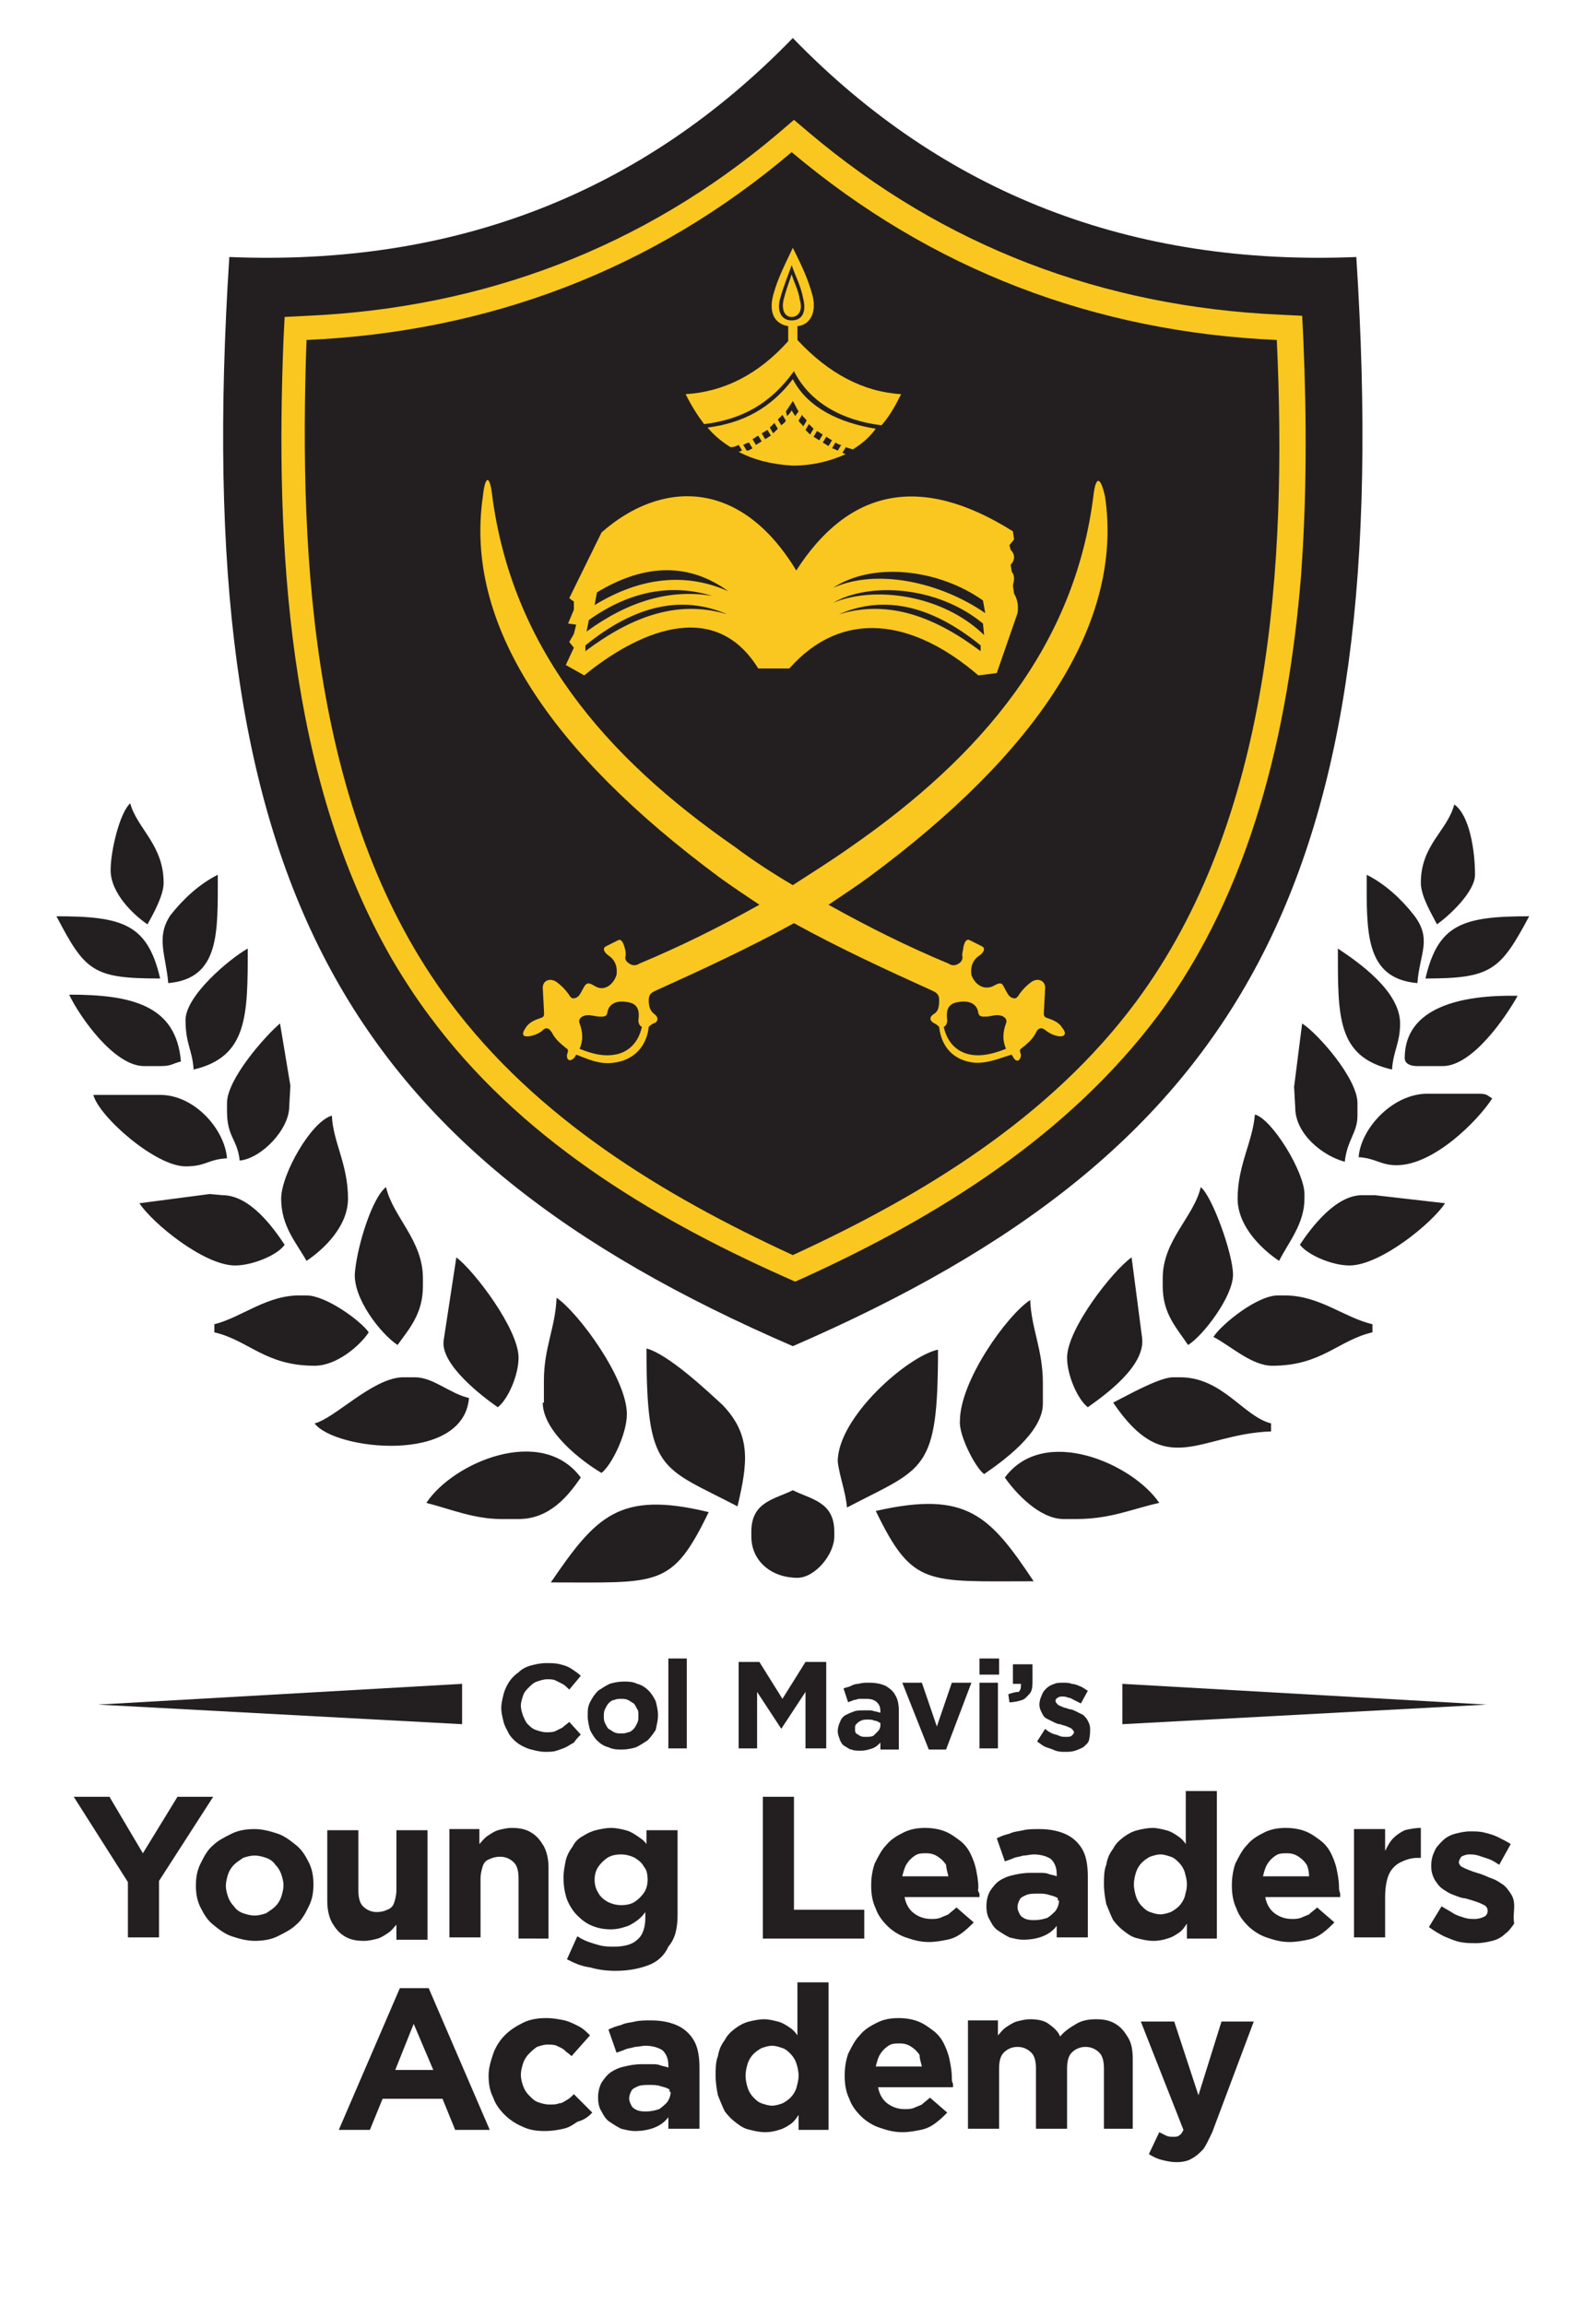
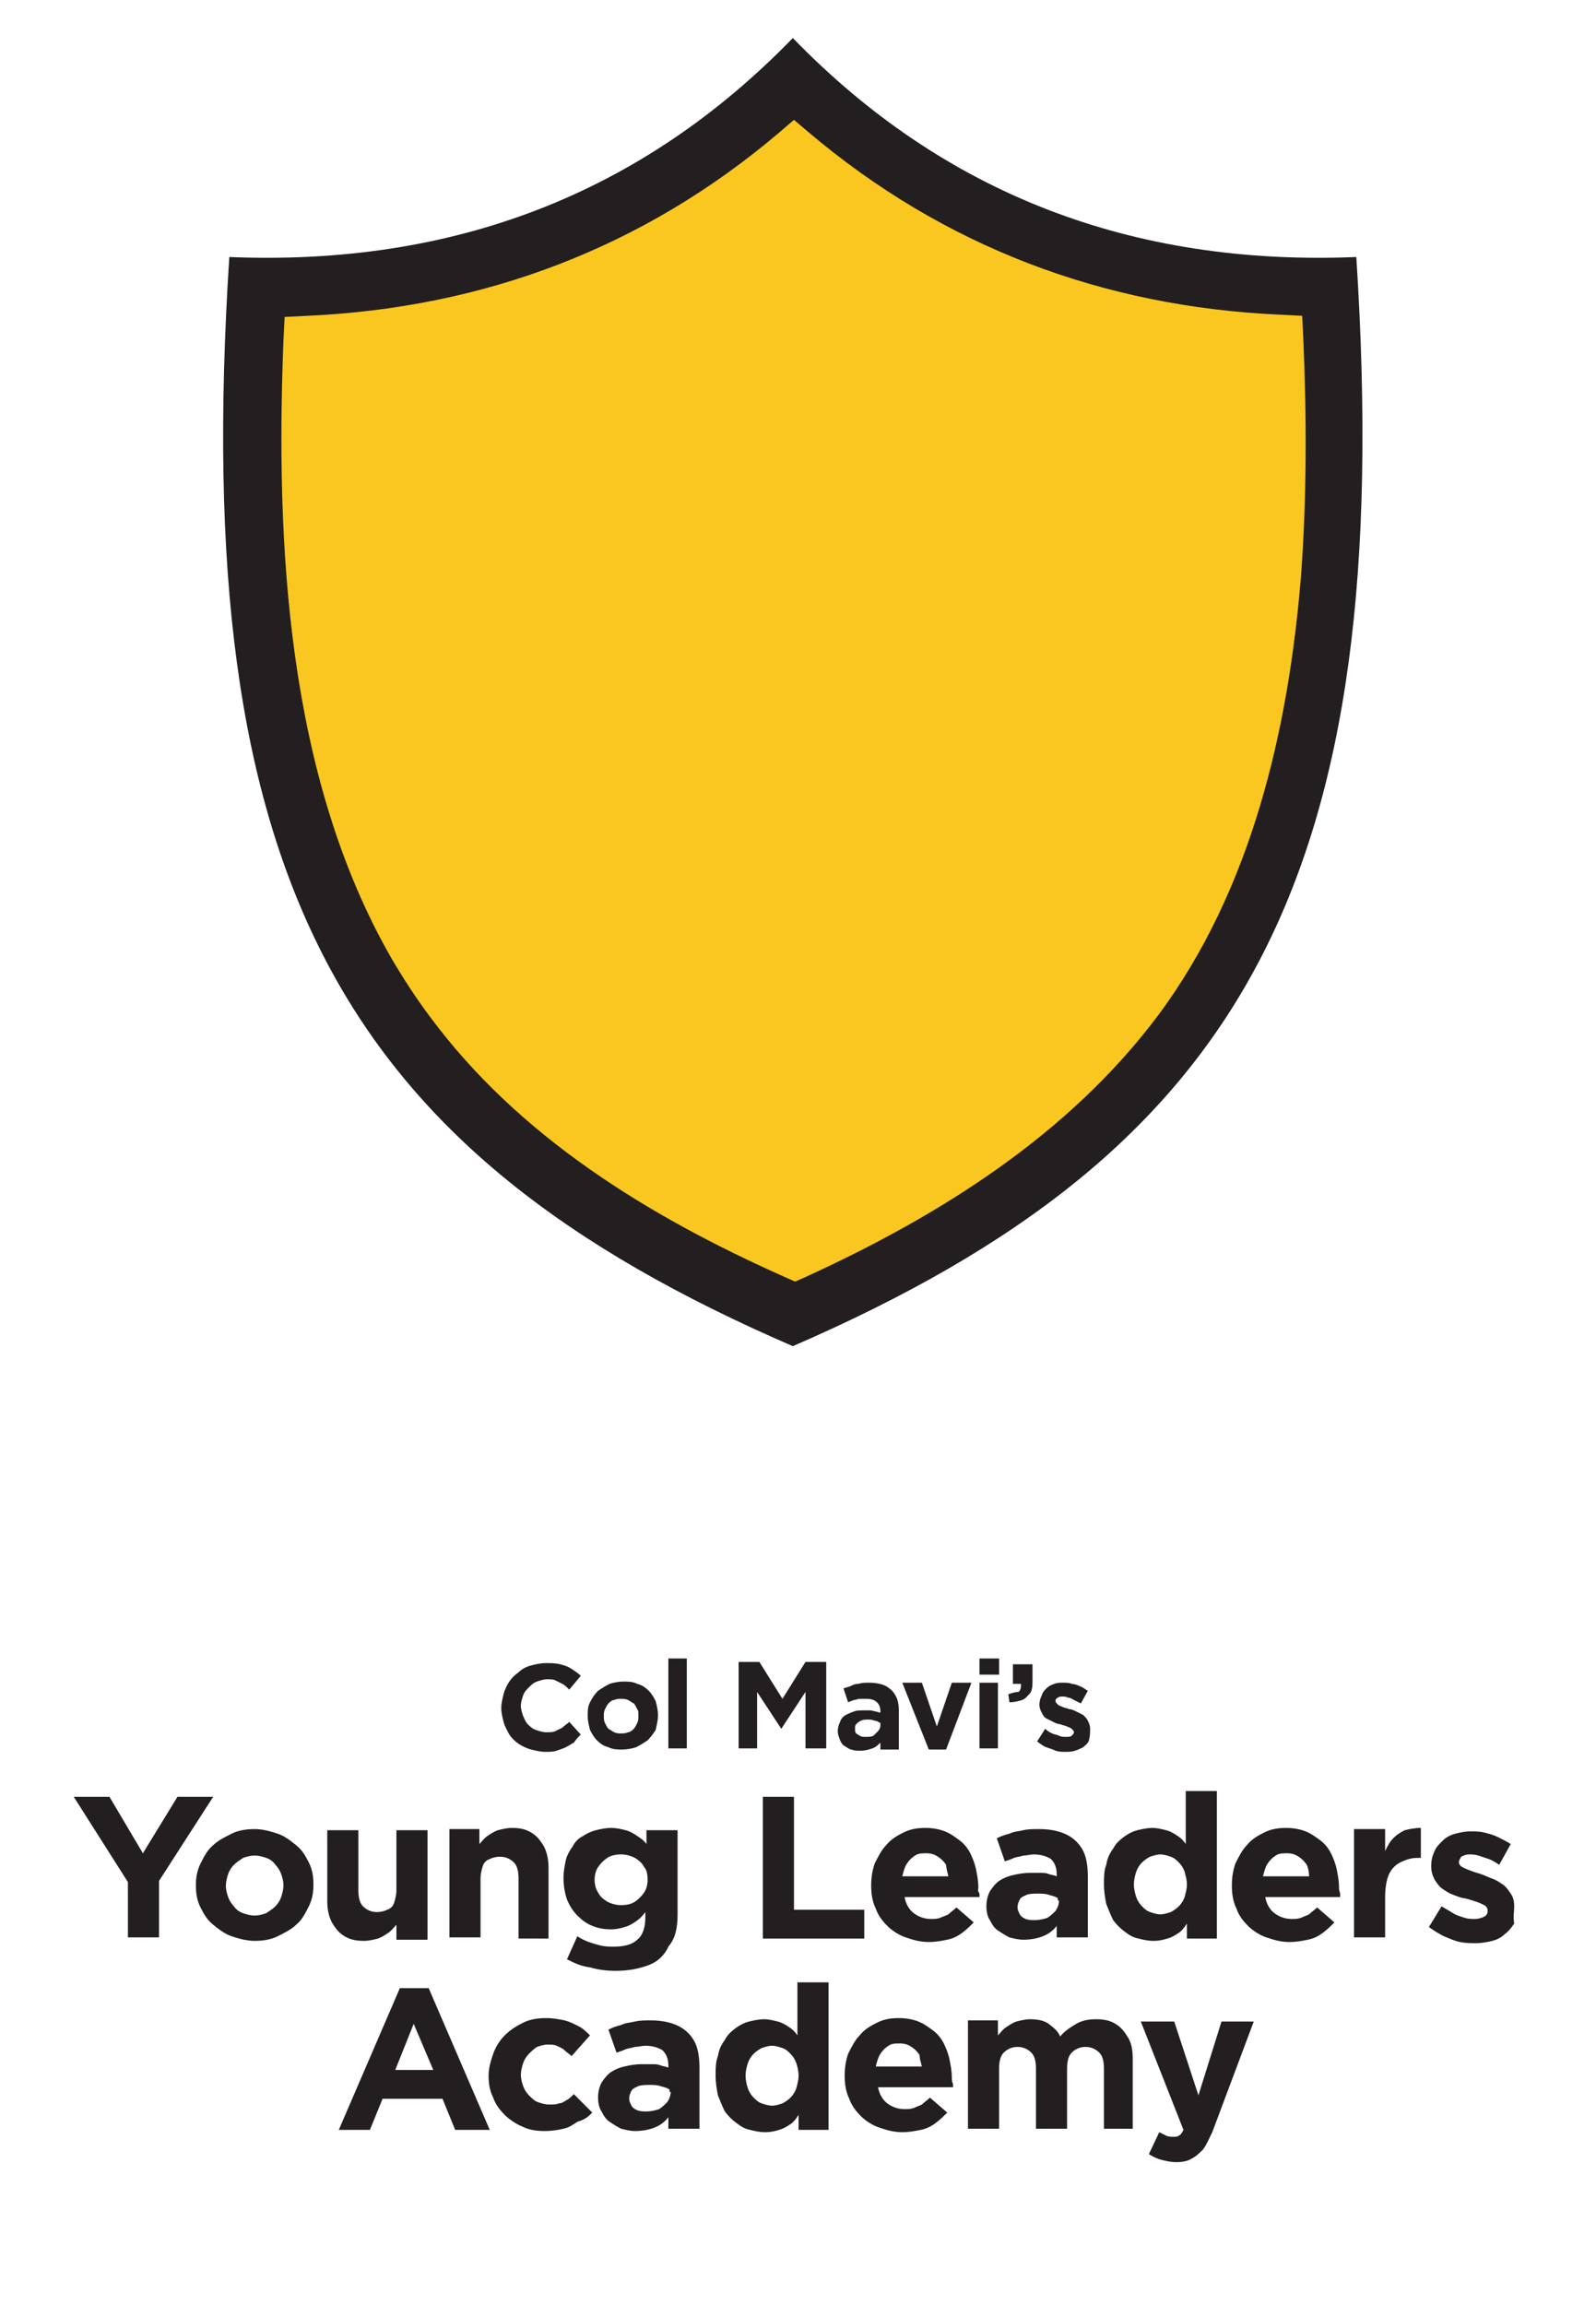
<svg xmlns="http://www.w3.org/2000/svg" id="Layer_1" x="0px" y="0px" viewBox="0 0 138.5 200" style="enable-background:new 0 0 138.5 200;" xml:space="preserve">
  <style type="text/css">	.st0{fill-rule:evenodd;clip-rule:evenodd;fill:#231F20;}	.st1{fill-rule:evenodd;clip-rule:evenodd;fill:#F9C71F;}	.st2{fill:#231F20;}</style>
  <path class="st0" d="M68.8,116.8C29.7,99.9,16.4,76.5,19.9,22.3c19.5,0.8,35.8-5.5,48.9-19c13.1,13.5,29.4,19.8,48.9,19  C121.2,76.5,107.8,99.9,68.8,116.8" />
  <path class="st1" d="M70.2,11.5c11.7,9.9,25.5,15.1,40.8,15.8l2,0.1l0.1,2c0.3,6.9,0.3,13.8-0.2,20.6c-1.1,13.4-4.3,27.2-12.4,38.1  c-7.8,10.4-19,17.4-30.6,22.7l-0.9,0.4l-0.9-0.4C56.2,105.5,45,98.6,37.3,88.2c-1.2-1.6-2.3-3.3-3.3-5c-9.1-15.8-10.1-36-9.4-53.7  l0.1-2l2-0.1c15.3-0.7,29.1-5.9,40.8-15.8l1.4-1.2L70.2,11.5z" />
-   <path class="st0" d="M68.8,108.9c11.3-5.2,22.3-11.9,29.8-22c11.7-15.8,13.1-37.9,12.2-57.4c-15.8-0.7-30-6.1-42.1-16.3  c-12,10.2-26.3,15.6-42.1,16.3C25.9,49,27.2,71.1,39,86.9C46.5,97,57.5,103.7,68.8,108.9" />
-   <path class="st0" d="M123.3,76.6c0,1.2,1,2.8,1.4,3.6c1-0.7,3.3-2.8,3.3-4.3c0-2.2-0.5-5.2-1.8-6.1  C125.6,72.1,123.3,73.3,123.3,76.6 M13.9,84.9c-1.1-4.7-3.2-5.4-9-5.4C7.4,84.3,8.1,84.9,13.9,84.9z M14.6,85.3  c4.5-0.4,4.3-4.4,4.3-9.4c-1.6,0.8-3,2.1-4.1,3.5C13.5,81.3,14.4,82.9,14.6,85.3z M123,85.3c0.2-2.6,1.3-3.8-0.3-5.9  c-1.1-1.4-2.5-2.7-4.1-3.5C118.6,80.8,118.4,84.9,123,85.3z M123.7,84.9c5.7,0,6.5-0.7,9-5.4C126.9,79.5,124.8,80.2,123.7,84.9z   M12.5,92.5h1.4c1,0,1-0.2,1.8-0.4c-0.4-4.9-4.3-5.8-9.7-5.8C6.9,88.2,9.9,92.5,12.5,92.5z M121.9,91.8c0,0.5,0.5,0.7,1.1,0.7h2.2  c2.6,0,5.5-4.3,6.5-6.1C126.8,86.3,121.9,87.4,121.9,91.8z M16.1,88.5c0,2.1,0.6,2.6,0.7,4.3c4.7-1.1,4.7-4.7,4.7-10.5  C19.9,83.2,16.1,86.4,16.1,88.5z M120.8,92.8c0.1-1.6,0.7-2.3,0.7-4c0-2.8-3.6-5.3-5.4-6.5C116.1,88.2,116,91.7,120.8,92.8z   M19.7,95.7v0.7c0,2.3,0.9,2.4,1.1,4.3c1.9-0.2,4.3-2.7,4.3-4.7l0.1-1.8l-0.9-5.4C23.1,89.8,19.7,93.6,19.7,95.7z M112.3,94.3  l0.1,1.8c0,2.3,2.4,4.2,4.3,4.7c0.2-1.9,1.1-2.5,1.1-4v-1.1c0-2.1-3.4-6-4.8-6.9L112.3,94.3z M16.1,101.2c1.8,0,1.9-0.6,3.6-0.7  C19.5,98,16.9,95,13.9,95H8.1C8.6,96.9,13.5,101.2,16.1,101.2z M117.9,100.4c1.5,0.1,1.9,0.7,3.3,0.7c3.2,0,7-3.8,8.3-5.8  c-0.4-0.2-0.4-0.4-1.1-0.4h-4.7C120.8,95,118.1,97.9,117.9,100.4z M24.4,104c0,2.4,1.3,3.8,2.2,5.4c1.5-1,3.6-3,3.6-5.4  c0-3-1.3-4.9-1.4-7.2C27,97.3,24.4,101.9,24.4,104z M107.4,104c0,2.4,2.1,4.4,3.6,5.4c0.8-1.6,2.2-3.2,2.2-5.4v-0.4  c0-1.9-2.8-6.5-4.3-6.9C108.7,99.1,107.4,101.1,107.4,104z M12.1,104.4c1.1,1.7,5.6,5.4,8.3,5.4c1.5,0,3.7-0.9,4.3-1.8  c-1-1.5-3-4.3-5.4-4.3l-1.1-0.1L12.1,104.4z M112.8,108c0.7,0.9,2.8,1.8,4.3,1.8c2.7,0,7.2-3.7,8.3-5.4l-6.1-0.7h-1.1  C115.9,103.7,113.8,106.5,112.8,108z M34.5,116.7c1-1.4,2.2-2.7,2.2-5.1v-0.7c0-3.3-2.6-5.3-3.2-7.9c-1.2,0.9-2.5,5.1-2.7,7.4  C30.6,112.6,33,115.7,34.5,116.7z M100.9,110.9v0.7c0,2.4,1.2,3.6,2.2,5.1c1.3-0.8,3.9-4.2,3.9-6.1c0-1.8-1.8-6.8-2.8-7.6  C103.6,105.6,100.9,107.6,100.9,110.9z M18.6,114.9v0.7c3,0.7,4.4,2.9,8.7,2.9c1.9,0,3.9-1.7,4.7-2.9c-0.7-1-3.7-3.2-5.4-3.2h-0.4  C23.2,112.3,21,114.3,18.6,114.9z M105.3,116c1.4,0.7,3.3,2.5,5.1,2.5c4.3,0,5.7-2.2,8.7-2.9v-0.7c-2.5-0.6-4.6-2.5-7.6-2.5H111  C109.2,112.3,106,114.9,105.3,116z M38.5,116.3c-0.3,2.1,3.4,4.9,4.7,5.8c0.9-0.7,1.8-2.8,1.8-4.3c0-2.5-3.9-7.6-5.4-8.7L38.5,116.3  z M94.4,122.1c1.4-1,5.1-3.6,4.7-6.1l-0.9-6.9c-1.6,1.1-5.6,6.2-5.6,8.7C92.6,119.3,93.5,121.4,94.4,122.1z M27.3,123.5  c1.7,2.3,12.9,3.6,13.4-2.2c-1.7-0.4-3.1-1.8-4.7-1.8h-1.1C32.3,119.6,29,123.1,27.3,123.5z M96.6,121.7c4.6,6.8,7.5,2.7,13.7,2.5  v-0.7c-2.4-0.6-4.2-4-7.9-4h-0.7C100.4,119.6,97.6,121.2,96.6,121.7z M47.1,121.7c0,2.5,3.4,5.1,5.1,6.1c0.9-0.7,2.2-3.4,2.2-5.1  c0-3.1-4.2-8.8-6.1-10.1c-0.1,2.6-1.1,4.3-1.1,7.2V121.7z M85.4,127.9c1.6-1.1,5.1-3.6,5.1-6.1v-1.8c0-2.9-1-4.7-1.1-7.2  c-2,1.3-6.1,7-6.1,10.5C83.2,124.5,84.6,127.3,85.4,127.9z M56.1,117c0,10.8,1.2,10.2,7.9,13.7c0.9-3.8,1.2-6.2-1.3-8.8  C61.4,120.7,58,117.5,56.1,117z M73.5,130.8c6.7-3.5,7.9-3,7.9-13.7c-2.7,0.6-8.7,5.9-8.7,9.7C72.8,127.9,73.4,129.5,73.5,130.8z   M45,131.8c2.7,0,4.3-2,5.4-3.6c-3.4-4.6-11.1-1.3-13.4,2.2c2,0.5,4.1,1.4,6.5,1.4H45z M87.2,128.2c0.9,1.3,3,3.6,5.1,3.6h1.1  c3,0,4.9-0.9,7.2-1.4C98.3,127,90.6,123.6,87.2,128.2z M65.2,133.3c0,2.2,1.8,3.6,4,3.6c1.5,0,3.2-2,3.2-3.6v-0.4  c0-2.6-2-2.8-3.6-3.6c-1.6,0.8-3.6,1-3.6,3.6V133.3z M47.8,137.3c9.4,0,10.5,0.5,13.7-6.1C53.7,129.3,51.7,131.6,47.8,137.3z   M76,131.1c3.2,6.6,4.4,6.1,13.7,6.1C85.9,131.5,83.9,129.3,76,131.1z M9.6,75.5c0,2,2,3.9,3.2,4.7c0.5-0.9,1.4-2.5,1.4-3.6  c0-3.3-2.3-4.7-2.9-6.9C10.4,70.5,9.6,73.8,9.6,75.5z" />
  <path class="st2" d="M94.6,150L94.6,150c0-0.3-0.1-0.5-0.2-0.7c-0.1-0.2-0.2-0.3-0.4-0.5c-0.2-0.1-0.4-0.2-0.6-0.3  c-0.2-0.1-0.4-0.2-0.6-0.2c-0.2-0.1-0.4-0.1-0.6-0.2c-0.2-0.1-0.3-0.1-0.4-0.2c-0.1-0.1-0.2-0.2-0.2-0.3v0c0-0.1,0-0.2,0.2-0.3  c0.1-0.1,0.3-0.1,0.4-0.1c0.1,0,0.3,0,0.5,0.1c0.2,0,0.3,0.1,0.5,0.2c0.2,0.1,0.4,0.2,0.6,0.3l0.6-1.1c-0.2-0.1-0.4-0.3-0.7-0.4  c-0.2-0.1-0.5-0.2-0.7-0.2c-0.2-0.1-0.5-0.1-0.7-0.1c-0.3,0-0.6,0-0.8,0.1c-0.3,0.1-0.5,0.2-0.7,0.4c-0.2,0.2-0.3,0.3-0.4,0.6  c-0.1,0.2-0.2,0.5-0.2,0.8v0c0,0.3,0.1,0.5,0.2,0.7c0.1,0.2,0.2,0.4,0.4,0.5c0.2,0.1,0.4,0.2,0.6,0.3c0.2,0.1,0.4,0.2,0.6,0.2  c0.2,0.1,0.4,0.1,0.6,0.2c0.2,0.1,0.3,0.1,0.4,0.2c0.1,0.1,0.2,0.2,0.2,0.3v0c0,0.1-0.1,0.2-0.2,0.3c-0.1,0.1-0.3,0.1-0.5,0.1  c-0.2,0-0.4,0-0.6-0.1c-0.2-0.1-0.4-0.1-0.6-0.2c-0.2-0.1-0.4-0.2-0.6-0.4l-0.7,1.1c0.3,0.2,0.5,0.4,0.8,0.5  c0.3,0.1,0.6,0.2,0.8,0.3c0.3,0.1,0.6,0.1,0.8,0.1c0.3,0,0.6,0,0.9-0.1c0.3-0.1,0.5-0.2,0.7-0.3c0.2-0.2,0.4-0.3,0.5-0.6  C94.6,150.6,94.6,150.3,94.6,150 M87.5,147l0.1,0.7c0.4,0,0.8-0.1,1.1-0.2c0.3-0.1,0.5-0.4,0.7-0.6c0.2-0.3,0.2-0.7,0.2-1.1v-1.4  h-1.7v1.7h0.7c0,0.3,0,0.5-0.2,0.7C88.1,146.8,87.8,146.9,87.5,147z M86.6,151.7V146H85v5.7H86.6z M86.7,145.3v-1.4H85v1.4H86.7z   M84.3,146h-1.7l-1.3,3.8L80,146h-1.7l2.3,5.8h1.5L84.3,146z M76.4,149.7c0,0.2-0.1,0.4-0.2,0.5c-0.1,0.1-0.3,0.3-0.4,0.4  c-0.2,0.1-0.4,0.1-0.7,0.1c-0.2,0-0.3,0-0.5-0.1c-0.1-0.1-0.2-0.1-0.3-0.2c-0.1-0.1-0.1-0.2-0.1-0.4v0c0-0.2,0-0.3,0.1-0.4  c0.1-0.1,0.2-0.2,0.4-0.3c0.2-0.1,0.4-0.1,0.6-0.1c0.2,0,0.4,0,0.6,0.1c0.2,0,0.3,0.1,0.5,0.2V149.7z M78,151.7v-3.3  c0-0.5-0.1-1-0.3-1.3c-0.2-0.4-0.5-0.6-0.8-0.8c-0.4-0.2-0.9-0.3-1.5-0.3c-0.3,0-0.6,0-0.9,0.1c-0.3,0-0.5,0.1-0.7,0.2  c-0.2,0.1-0.4,0.1-0.6,0.2l0.4,1.2c0.2-0.1,0.3-0.1,0.5-0.2c0.2,0,0.3-0.1,0.5-0.1c0.2,0,0.4,0,0.6,0c0.4,0,0.7,0.1,0.9,0.3  c0.2,0.2,0.3,0.4,0.3,0.8v0.1c-0.1,0-0.3-0.1-0.4-0.1c-0.1,0-0.3-0.1-0.5-0.1c-0.2,0-0.3,0-0.5,0c-0.3,0-0.7,0-0.9,0.1  c-0.3,0.1-0.5,0.2-0.7,0.3c-0.2,0.1-0.4,0.3-0.5,0.6c-0.1,0.2-0.2,0.5-0.2,0.8v0c0,0.3,0.1,0.5,0.2,0.8c0.1,0.2,0.2,0.4,0.4,0.5  c0.2,0.1,0.4,0.3,0.6,0.3c0.2,0.1,0.5,0.1,0.8,0.1c0.4,0,0.7-0.1,1-0.2c0.3-0.1,0.5-0.3,0.7-0.5v0.6H78z M71.7,151.7v-7.5h-1.8  l-2,3.2l-2-3.2h-1.8v7.5h1.6v-4.9l2.1,3.2h0l2.1-3.2v4.9H71.7z M59.6,151.7v-7.8H58v7.8H59.6z M55.4,148.9c0,0.2,0,0.4-0.1,0.6  c-0.1,0.2-0.2,0.4-0.3,0.5c-0.1,0.1-0.3,0.3-0.5,0.3c-0.2,0.1-0.4,0.1-0.6,0.1c-0.2,0-0.4,0-0.6-0.1c-0.2-0.1-0.3-0.2-0.5-0.3  c-0.1-0.1-0.2-0.3-0.3-0.5c-0.1-0.2-0.1-0.4-0.1-0.6v0c0-0.2,0-0.4,0.1-0.6c0.1-0.2,0.2-0.4,0.3-0.5c0.1-0.1,0.3-0.3,0.5-0.3  c0.2-0.1,0.4-0.1,0.6-0.1c0.2,0,0.4,0,0.6,0.1c0.2,0.1,0.3,0.2,0.5,0.3c0.1,0.1,0.2,0.3,0.3,0.5C55.4,148.4,55.4,148.6,55.4,148.9  L55.4,148.9z M57.1,148.8L57.1,148.8c0-0.4-0.1-0.8-0.2-1.2c-0.2-0.4-0.4-0.7-0.6-0.9c-0.3-0.3-0.6-0.5-1-0.6  c-0.4-0.2-0.8-0.2-1.2-0.2c-0.4,0-0.9,0.1-1.2,0.2c-0.4,0.2-0.7,0.4-1,0.6c-0.3,0.3-0.5,0.6-0.7,1c-0.2,0.4-0.2,0.7-0.2,1.2v0  c0,0.4,0.1,0.8,0.2,1.2c0.2,0.4,0.4,0.7,0.6,0.9c0.3,0.3,0.6,0.5,1,0.6c0.4,0.2,0.8,0.2,1.2,0.2c0.4,0,0.9-0.1,1.2-0.2  c0.4-0.2,0.7-0.4,1-0.6c0.3-0.3,0.5-0.6,0.7-0.9C57,149.6,57.1,149.3,57.1,148.8z M50.4,150.5l-1-1.1c-0.2,0.2-0.4,0.3-0.6,0.5  c-0.2,0.1-0.4,0.2-0.6,0.3c-0.2,0.1-0.5,0.1-0.8,0.1c-0.3,0-0.6-0.1-0.9-0.2c-0.3-0.1-0.5-0.3-0.7-0.5c-0.2-0.2-0.3-0.5-0.4-0.7  c-0.1-0.3-0.2-0.6-0.2-0.9v0c0-0.3,0.1-0.6,0.2-0.9c0.1-0.3,0.3-0.5,0.5-0.7c0.2-0.2,0.4-0.4,0.7-0.5c0.3-0.1,0.6-0.2,0.9-0.2  c0.2,0,0.5,0,0.7,0.1c0.2,0.1,0.4,0.2,0.6,0.3c0.2,0.1,0.4,0.3,0.6,0.5l1-1.2c-0.2-0.2-0.5-0.4-0.8-0.6c-0.3-0.2-0.6-0.3-1-0.4  c-0.4-0.1-0.8-0.1-1.2-0.1c-0.5,0-0.9,0.1-1.3,0.2c-0.4,0.1-0.8,0.3-1.1,0.6c-0.3,0.2-0.6,0.5-0.8,0.8c-0.2,0.3-0.4,0.7-0.5,1.1  c-0.1,0.4-0.2,0.8-0.2,1.2v0c0,0.4,0.1,0.8,0.2,1.2c0.1,0.4,0.3,0.7,0.5,1.1c0.2,0.3,0.5,0.6,0.8,0.8c0.3,0.2,0.7,0.4,1.1,0.5  c0.4,0.1,0.8,0.2,1.2,0.2c0.4,0,0.7,0,1-0.1c0.3-0.1,0.6-0.2,0.8-0.3c0.2-0.1,0.5-0.3,0.7-0.4C50,150.9,50.2,150.7,50.4,150.5z" />
-   <path class="st0" d="M97.4,146.1l31.6,1.8l-31.6,1.7V146.1z M40.1,146.1l-31.6,1.8l31.6,1.7V146.1z" />
  <path class="st2" d="M108.8,175.4H106l-2,6.4l-2.1-6.4H99l3.7,9.4c-0.1,0.2-0.2,0.4-0.4,0.5c-0.1,0.1-0.3,0.1-0.5,0.1  c-0.2,0-0.4,0-0.6-0.1c-0.2-0.1-0.4-0.2-0.6-0.3l-0.9,1.9c0.3,0.2,0.7,0.4,1.1,0.5c0.4,0.1,0.8,0.2,1.3,0.2c0.5,0,1-0.1,1.3-0.3  c0.4-0.2,0.7-0.5,1-0.8c0.3-0.4,0.5-0.9,0.8-1.5L108.8,175.4z M98.3,184.8v-6.1c0-0.8-0.1-1.4-0.4-1.9c-0.3-0.5-0.6-0.9-1.1-1.2  c-0.5-0.3-1-0.4-1.7-0.4c-0.6,0-1.2,0.1-1.7,0.4c-0.5,0.3-1,0.6-1.4,1.1c-0.2-0.5-0.6-0.8-1-1.1c-0.4-0.3-1-0.4-1.6-0.4  c-0.4,0-0.8,0.1-1.2,0.2c-0.3,0.1-0.6,0.3-0.9,0.5c-0.3,0.2-0.5,0.5-0.7,0.7v-1.3H84v9.4h2.7v-5.2c0-0.6,0.1-1.1,0.4-1.4  c0.3-0.3,0.7-0.5,1.2-0.5c0.5,0,0.9,0.2,1.2,0.5c0.3,0.3,0.4,0.8,0.4,1.4v5.2h2.7v-5.2c0-0.6,0.1-1.1,0.4-1.4  c0.3-0.3,0.7-0.5,1.2-0.5c0.5,0,0.9,0.2,1.2,0.5c0.3,0.3,0.4,0.8,0.4,1.4v5.2H98.3z M80,179.3h-4c0.1-0.4,0.2-0.8,0.4-1.1  c0.2-0.3,0.4-0.5,0.7-0.7c0.3-0.2,0.6-0.2,1-0.2c0.4,0,0.7,0.1,1,0.3c0.3,0.2,0.5,0.4,0.7,0.7C79.8,178.6,79.9,178.9,80,179.3z   M82.6,180.3L82.6,180.3c0-0.6-0.1-1.1-0.2-1.6c-0.1-0.5-0.3-1-0.5-1.4c-0.2-0.4-0.5-0.8-0.9-1.1c-0.4-0.3-0.8-0.6-1.3-0.8  c-0.5-0.2-1.1-0.3-1.7-0.3c-0.7,0-1.3,0.1-1.9,0.4c-0.6,0.3-1.1,0.6-1.5,1.1c-0.4,0.4-0.7,1-1,1.6c-0.2,0.6-0.3,1.2-0.3,1.9v0  c0,0.7,0.1,1.4,0.4,2c0.2,0.6,0.6,1.1,1,1.5c0.4,0.4,1,0.8,1.6,1c0.6,0.2,1.2,0.4,2,0.4c0.6,0,1.1-0.1,1.6-0.2  c0.5-0.1,0.9-0.3,1.3-0.6c0.4-0.3,0.7-0.6,1-0.9l-1.5-1.3c-0.2,0.2-0.5,0.4-0.7,0.6c-0.2,0.1-0.5,0.2-0.7,0.3  c-0.3,0.1-0.5,0.1-0.8,0.1c-0.6,0-1.1-0.2-1.5-0.5c-0.4-0.3-0.7-0.8-0.8-1.4h6.5c0-0.1,0-0.2,0-0.3  C82.6,180.6,82.6,180.5,82.6,180.3z M69.3,180.1c0,0.4-0.1,0.7-0.2,1.1c-0.1,0.3-0.3,0.6-0.5,0.8c-0.2,0.2-0.5,0.4-0.7,0.5  c-0.3,0.1-0.6,0.2-0.9,0.2c-0.3,0-0.6-0.1-0.9-0.2c-0.3-0.1-0.5-0.3-0.7-0.5c-0.2-0.2-0.4-0.5-0.5-0.8c-0.1-0.3-0.2-0.7-0.2-1.1v0  c0-0.4,0.1-0.8,0.2-1.1c0.1-0.3,0.3-0.6,0.5-0.8c0.2-0.2,0.5-0.4,0.7-0.5c0.3-0.1,0.6-0.2,0.9-0.2c0.3,0,0.6,0.1,0.9,0.2  c0.3,0.1,0.5,0.3,0.7,0.5c0.2,0.2,0.4,0.5,0.5,0.8C69.2,179.3,69.3,179.7,69.3,180.1L69.3,180.1z M71.9,184.8V172h-2.7v4.6  c-0.2-0.3-0.4-0.5-0.7-0.7c-0.3-0.2-0.6-0.4-1-0.5c-0.4-0.1-0.8-0.2-1.2-0.2c-0.4,0-0.9,0.1-1.3,0.2c-0.4,0.1-0.8,0.3-1.2,0.6  c-0.4,0.3-0.7,0.6-0.9,1c-0.3,0.4-0.5,0.8-0.6,1.4c-0.2,0.5-0.2,1.1-0.2,1.7v0c0,0.6,0.1,1.2,0.2,1.7c0.2,0.5,0.4,1,0.6,1.4  c0.3,0.4,0.6,0.7,1,1c0.4,0.3,0.7,0.5,1.2,0.6c0.4,0.1,0.8,0.2,1.3,0.2c0.5,0,0.9-0.1,1.2-0.2c0.4-0.1,0.7-0.3,1-0.5  c0.3-0.2,0.5-0.5,0.7-0.8v1.3H71.9z M58.2,181.5c0,0.3-0.1,0.6-0.3,0.9c-0.2,0.2-0.4,0.4-0.7,0.6c-0.3,0.1-0.7,0.2-1.1,0.2  c-0.3,0-0.5,0-0.8-0.1c-0.2-0.1-0.4-0.2-0.5-0.4c-0.1-0.2-0.2-0.4-0.2-0.6v0c0-0.3,0.1-0.5,0.2-0.7c0.1-0.2,0.4-0.3,0.6-0.4  c0.3-0.1,0.6-0.1,1-0.1c0.3,0,0.6,0,0.9,0.1c0.3,0.1,0.5,0.1,0.8,0.3V181.5z M60.7,184.8v-5.4c0-0.8-0.1-1.6-0.4-2.2  c-0.3-0.6-0.8-1.1-1.4-1.4c-0.6-0.3-1.4-0.5-2.4-0.5c-0.5,0-1,0-1.4,0.1c-0.4,0.1-0.8,0.1-1.2,0.3c-0.4,0.1-0.7,0.2-1.1,0.4l0.7,2  c0.3-0.1,0.6-0.2,0.8-0.3c0.3-0.1,0.5-0.1,0.8-0.2c0.3,0,0.6-0.1,0.9-0.1c0.7,0,1.2,0.2,1.5,0.4c0.3,0.3,0.5,0.7,0.5,1.3v0.2  c-0.2-0.1-0.4-0.1-0.7-0.2c-0.2-0.1-0.5-0.1-0.7-0.1c-0.3,0-0.6,0-0.9,0c-0.6,0-1.1,0.1-1.5,0.2c-0.5,0.1-0.9,0.3-1.2,0.5  c-0.3,0.2-0.6,0.6-0.8,0.9c-0.2,0.4-0.3,0.8-0.3,1.3v0c0,0.5,0.1,0.9,0.3,1.2c0.2,0.4,0.4,0.7,0.7,0.9c0.3,0.2,0.6,0.4,1,0.6  c0.4,0.1,0.8,0.2,1.2,0.2c0.6,0,1.2-0.1,1.7-0.3c0.5-0.2,0.9-0.5,1.2-0.9v1H60.7z M51.4,183.3l-1.6-1.6c-0.2,0.2-0.4,0.4-0.6,0.5  c-0.2,0.1-0.4,0.3-0.7,0.3c-0.2,0.1-0.5,0.1-0.8,0.1c-0.4,0-0.7-0.1-1-0.2c-0.3-0.1-0.5-0.3-0.8-0.6c-0.2-0.2-0.4-0.5-0.5-0.8  c-0.1-0.3-0.2-0.6-0.2-1v0c0-0.3,0.1-0.7,0.2-1c0.1-0.3,0.3-0.6,0.5-0.8c0.2-0.2,0.4-0.4,0.7-0.6c0.3-0.1,0.6-0.2,0.9-0.2  c0.3,0,0.6,0,0.8,0.1c0.2,0.1,0.5,0.2,0.7,0.4c0.2,0.2,0.4,0.3,0.6,0.5l1.6-1.8c-0.3-0.3-0.6-0.6-1-0.8c-0.4-0.2-0.8-0.4-1.2-0.5  c-0.5-0.1-1-0.2-1.6-0.2c-0.7,0-1.4,0.1-2,0.4c-0.6,0.3-1.1,0.6-1.6,1.1c-0.4,0.4-0.8,1-1,1.6c-0.2,0.6-0.4,1.2-0.4,1.9v0  c0,0.7,0.1,1.3,0.4,1.9c0.2,0.6,0.6,1.1,1,1.5c0.4,0.4,1,0.8,1.5,1c0.6,0.3,1.2,0.4,2,0.4c0.6,0,1.2-0.1,1.6-0.2  c0.5-0.1,0.9-0.4,1.2-0.6C50.8,183.9,51.1,183.6,51.4,183.3z M37.6,179.6h-3.3l1.6-4L37.6,179.6z M42.5,184.8l-5.3-12.3h-2.5  l-5.3,12.3h2.7l1.1-2.7h5.2l1.1,2.7H42.5z M131.4,165.4L131.4,165.4c0-0.5-0.1-0.8-0.3-1.1c-0.2-0.3-0.4-0.6-0.7-0.8  c-0.3-0.2-0.6-0.4-0.9-0.5c-0.3-0.1-0.7-0.3-1-0.4c-0.3-0.1-0.7-0.2-0.9-0.3c-0.3-0.1-0.5-0.2-0.7-0.3c-0.2-0.1-0.3-0.3-0.3-0.4v0  c0-0.2,0.1-0.3,0.2-0.5c0.2-0.1,0.4-0.2,0.7-0.2c0.2,0,0.5,0,0.8,0.1c0.3,0.1,0.6,0.2,0.9,0.3c0.3,0.1,0.6,0.3,0.9,0.5l1-1.8  c-0.3-0.2-0.7-0.4-1.1-0.6c-0.4-0.2-0.8-0.3-1.2-0.4c-0.4-0.1-0.8-0.1-1.2-0.1c-0.5,0-0.9,0.1-1.3,0.2c-0.4,0.1-0.8,0.3-1.1,0.6  c-0.3,0.3-0.6,0.6-0.7,0.9c-0.2,0.4-0.3,0.8-0.3,1.3v0c0,0.5,0.1,0.8,0.3,1.2c0.2,0.3,0.4,0.6,0.7,0.8c0.3,0.2,0.6,0.4,0.9,0.5  c0.3,0.1,0.7,0.3,1,0.3c0.4,0.1,0.7,0.2,1,0.3c0.3,0.1,0.5,0.2,0.7,0.3c0.2,0.1,0.3,0.3,0.3,0.5v0c0,0.2-0.1,0.4-0.3,0.5  c-0.2,0.1-0.5,0.2-0.8,0.2c-0.3,0-0.6,0-0.9-0.1c-0.3-0.1-0.7-0.2-1-0.4c-0.3-0.2-0.7-0.4-1-0.6l-1.1,1.8c0.4,0.3,0.9,0.6,1.3,0.8  c0.5,0.2,0.9,0.4,1.4,0.5c0.5,0.1,0.9,0.1,1.4,0.1c0.5,0,1-0.1,1.4-0.2c0.4-0.1,0.8-0.3,1.1-0.6c0.3-0.2,0.6-0.6,0.8-0.9  C131.3,166.3,131.4,165.9,131.4,165.4z M123.3,161.4v-2.8c-0.5,0-1,0.1-1.4,0.2c-0.4,0.2-0.7,0.4-1,0.7c-0.3,0.3-0.5,0.7-0.7,1.1  v-1.9h-2.7v9.4h2.7v-3.5c0-0.7,0.1-1.4,0.3-1.9c0.2-0.5,0.6-0.9,1-1.1c0.4-0.2,0.9-0.4,1.5-0.4H123.3z M113.6,162.8h-4  c0.1-0.4,0.2-0.8,0.4-1.1c0.2-0.3,0.4-0.5,0.7-0.7c0.3-0.2,0.6-0.2,1-0.2c0.4,0,0.7,0.1,1,0.3c0.3,0.2,0.5,0.4,0.7,0.7  C113.5,162,113.6,162.4,113.6,162.8z M116.2,163.8L116.2,163.8c0-0.6-0.1-1.1-0.2-1.6c-0.1-0.5-0.3-1-0.5-1.4  c-0.2-0.4-0.5-0.8-0.9-1.1c-0.4-0.3-0.8-0.6-1.3-0.8c-0.5-0.2-1.1-0.3-1.7-0.3c-0.7,0-1.3,0.1-1.9,0.4c-0.6,0.3-1.1,0.6-1.5,1.1  c-0.4,0.4-0.7,1-1,1.6c-0.2,0.6-0.3,1.2-0.3,1.9v0c0,0.7,0.1,1.4,0.4,2c0.2,0.6,0.6,1.1,1,1.5c0.4,0.4,1,0.8,1.6,1  c0.6,0.2,1.2,0.4,2,0.4c0.6,0,1.1-0.1,1.6-0.2c0.5-0.1,0.9-0.3,1.3-0.6c0.4-0.3,0.7-0.6,1-0.9l-1.5-1.3c-0.2,0.2-0.5,0.4-0.7,0.6  c-0.2,0.1-0.5,0.2-0.7,0.3c-0.3,0.1-0.5,0.1-0.8,0.1c-0.6,0-1.1-0.2-1.5-0.5c-0.4-0.3-0.7-0.8-0.8-1.4h6.5c0-0.1,0-0.2,0-0.3  C116.2,164,116.2,163.9,116.2,163.8z M103,163.5c0,0.4-0.1,0.7-0.2,1.1c-0.1,0.3-0.3,0.6-0.5,0.8c-0.2,0.2-0.5,0.4-0.7,0.5  c-0.3,0.1-0.6,0.2-0.9,0.2c-0.3,0-0.6-0.1-0.9-0.2c-0.3-0.1-0.5-0.3-0.7-0.5c-0.2-0.2-0.4-0.5-0.5-0.8c-0.1-0.3-0.2-0.7-0.2-1.1v0  c0-0.4,0.1-0.8,0.2-1.1c0.1-0.3,0.3-0.6,0.5-0.8c0.2-0.2,0.5-0.4,0.7-0.5c0.3-0.1,0.6-0.2,0.9-0.2c0.3,0,0.6,0.1,0.9,0.2  c0.3,0.1,0.5,0.3,0.7,0.5c0.2,0.2,0.4,0.5,0.5,0.8C102.9,162.8,103,163.1,103,163.5L103,163.5z M105.6,168.2v-12.8h-2.7v4.6  c-0.2-0.3-0.4-0.5-0.7-0.7c-0.3-0.2-0.6-0.4-1-0.5c-0.4-0.1-0.8-0.2-1.2-0.2c-0.4,0-0.9,0.1-1.3,0.2c-0.4,0.1-0.8,0.3-1.2,0.6  c-0.4,0.3-0.7,0.6-0.9,1c-0.3,0.4-0.5,0.8-0.6,1.4c-0.2,0.5-0.2,1.1-0.2,1.7v0c0,0.6,0.1,1.2,0.2,1.7c0.2,0.5,0.4,1,0.6,1.4  c0.3,0.4,0.6,0.7,1,1c0.4,0.3,0.7,0.5,1.2,0.6c0.4,0.1,0.8,0.2,1.3,0.2c0.5,0,0.9-0.1,1.2-0.2c0.4-0.1,0.7-0.3,1-0.5  c0.3-0.2,0.5-0.5,0.7-0.8v1.3H105.6z M91.9,164.9c0,0.3-0.1,0.6-0.3,0.9c-0.2,0.2-0.4,0.4-0.7,0.6c-0.3,0.1-0.7,0.2-1.1,0.2  c-0.3,0-0.5,0-0.8-0.1c-0.2-0.1-0.4-0.2-0.5-0.4c-0.1-0.2-0.2-0.4-0.2-0.6v0c0-0.3,0.1-0.5,0.2-0.7c0.1-0.2,0.4-0.3,0.6-0.4  c0.3-0.1,0.6-0.1,1-0.1c0.3,0,0.6,0,0.9,0.1c0.3,0.1,0.5,0.1,0.8,0.3V164.9z M94.4,168.2v-5.4c0-0.8-0.1-1.6-0.4-2.2  c-0.3-0.6-0.8-1.1-1.4-1.4c-0.6-0.3-1.4-0.5-2.4-0.5c-0.5,0-1,0-1.4,0.1c-0.4,0.1-0.8,0.1-1.2,0.3c-0.4,0.1-0.7,0.2-1.1,0.4l0.7,2  c0.3-0.1,0.6-0.2,0.8-0.3c0.3-0.1,0.5-0.1,0.8-0.2c0.3,0,0.6-0.1,0.9-0.1c0.7,0,1.2,0.2,1.5,0.4c0.3,0.3,0.5,0.7,0.5,1.3v0.2  c-0.2-0.1-0.4-0.1-0.7-0.2c-0.2-0.1-0.5-0.1-0.7-0.1c-0.3,0-0.6,0-0.9,0c-0.6,0-1.1,0.1-1.5,0.2c-0.5,0.1-0.9,0.3-1.2,0.5  c-0.3,0.2-0.6,0.6-0.8,0.9c-0.2,0.4-0.3,0.8-0.3,1.3v0c0,0.5,0.1,0.9,0.3,1.2c0.2,0.4,0.4,0.7,0.7,0.9c0.3,0.2,0.6,0.4,1,0.6  c0.4,0.1,0.8,0.2,1.2,0.2c0.6,0,1.2-0.1,1.7-0.3c0.5-0.2,0.9-0.5,1.2-0.9v1H94.4z M82.3,162.8h-4c0.1-0.4,0.2-0.8,0.4-1.1  c0.2-0.3,0.4-0.5,0.7-0.7c0.3-0.2,0.6-0.2,1-0.2c0.4,0,0.7,0.1,1,0.3c0.3,0.2,0.5,0.4,0.7,0.7C82.1,162,82.2,162.4,82.3,162.8z   M84.9,163.8L84.9,163.8c0-0.6-0.1-1.1-0.2-1.6c-0.1-0.5-0.3-1-0.5-1.4c-0.2-0.4-0.5-0.8-0.9-1.1c-0.4-0.3-0.8-0.6-1.3-0.8  c-0.5-0.2-1.1-0.3-1.7-0.3c-0.7,0-1.3,0.1-1.9,0.4c-0.6,0.3-1.1,0.6-1.5,1.1c-0.4,0.4-0.7,1-1,1.6c-0.2,0.6-0.3,1.2-0.3,1.9v0  c0,0.7,0.1,1.4,0.4,2c0.2,0.6,0.6,1.1,1,1.5c0.4,0.4,1,0.8,1.6,1c0.6,0.2,1.2,0.4,2,0.4c0.6,0,1.1-0.1,1.6-0.2  c0.5-0.1,0.9-0.3,1.3-0.6c0.4-0.3,0.7-0.6,1-0.9l-1.5-1.3c-0.2,0.2-0.5,0.4-0.7,0.6c-0.2,0.1-0.5,0.2-0.7,0.3  c-0.3,0.1-0.5,0.1-0.8,0.1c-0.6,0-1.1-0.2-1.5-0.5c-0.4-0.3-0.7-0.8-0.8-1.4h6.5c0-0.1,0-0.2,0-0.3C84.8,164,84.9,163.9,84.9,163.8z   M75,168.2v-2.5h-6.1v-9.8h-2.7v12.3H75z M56.2,163.1c0,0.4-0.1,0.8-0.3,1.1c-0.2,0.3-0.5,0.6-0.8,0.8c-0.3,0.2-0.7,0.3-1.2,0.3  c-0.4,0-0.8-0.1-1.2-0.3c-0.3-0.2-0.6-0.4-0.8-0.8c-0.2-0.3-0.3-0.7-0.3-1.1v0c0-0.4,0.1-0.8,0.3-1.1c0.2-0.3,0.5-0.6,0.8-0.8  c0.3-0.2,0.7-0.3,1.2-0.3c0.4,0,0.8,0.1,1.2,0.3c0.3,0.2,0.6,0.4,0.8,0.8C56.1,162.2,56.2,162.6,56.2,163.1L56.2,163.1z M58.8,166.1  v-7.3h-2.7v1.2c-0.2-0.3-0.5-0.5-0.8-0.7c-0.3-0.2-0.6-0.4-1-0.5c-0.4-0.1-0.8-0.2-1.3-0.2c-0.4,0-0.9,0.1-1.3,0.2  c-0.4,0.1-0.8,0.3-1.1,0.5c-0.4,0.2-0.7,0.5-0.9,0.9c-0.3,0.4-0.5,0.8-0.6,1.2c-0.1,0.5-0.2,1-0.2,1.5v0c0,0.7,0.1,1.3,0.3,1.9  c0.2,0.5,0.5,1,0.9,1.4c0.4,0.4,0.8,0.7,1.3,0.9c0.5,0.2,1,0.3,1.6,0.3c0.5,0,0.9-0.1,1.2-0.2c0.4-0.1,0.7-0.3,1-0.5  c0.3-0.2,0.6-0.5,0.8-0.8v0.5c0,0.8-0.2,1.5-0.7,1.9c-0.4,0.4-1.1,0.6-2,0.6c-0.4,0-0.8,0-1.2-0.1c-0.4-0.1-0.7-0.2-1-0.3  c-0.3-0.1-0.7-0.3-1-0.5l-0.9,2c0.6,0.3,1.2,0.6,2,0.7c0.7,0.2,1.4,0.3,2.2,0.3c1.2,0,2.1-0.2,2.9-0.5c0.8-0.3,1.4-0.9,1.7-1.6  C58.6,168.2,58.8,167.3,58.8,166.1z M47.6,168.2v-6.1c0-0.7-0.1-1.3-0.4-1.9c-0.3-0.5-0.6-0.9-1.1-1.2c-0.5-0.3-1-0.4-1.7-0.4  c-0.4,0-0.8,0.1-1.2,0.2c-0.3,0.1-0.6,0.3-0.9,0.5c-0.3,0.2-0.5,0.5-0.7,0.7v-1.3H39v9.4h2.7V163c0-0.4,0.1-0.8,0.2-1.1  c0.1-0.3,0.3-0.5,0.6-0.6c0.2-0.1,0.5-0.2,0.9-0.2c0.5,0,0.9,0.2,1.2,0.5c0.3,0.3,0.4,0.8,0.4,1.4v5.2H47.6z M37.1,168.2v-9.4h-2.7  v5.2c0,0.4-0.1,0.8-0.2,1.1c-0.1,0.3-0.3,0.5-0.6,0.6c-0.2,0.1-0.5,0.2-0.9,0.2c-0.5,0-0.9-0.2-1.2-0.5c-0.3-0.3-0.4-0.8-0.4-1.4  v-5.2h-2.7v6.1c0,0.7,0.1,1.3,0.4,1.9c0.3,0.5,0.6,0.9,1.1,1.2c0.5,0.3,1,0.4,1.7,0.4c0.4,0,0.8-0.1,1.2-0.2  c0.3-0.1,0.6-0.3,0.9-0.5c0.3-0.2,0.5-0.5,0.7-0.7v1.3H37.1z M24.6,163.6c0,0.3-0.1,0.7-0.2,1c-0.1,0.3-0.3,0.6-0.5,0.8  c-0.2,0.2-0.5,0.4-0.8,0.6c-0.3,0.1-0.6,0.2-1,0.2c-0.4,0-0.7-0.1-1-0.2c-0.3-0.1-0.6-0.3-0.8-0.6c-0.2-0.2-0.4-0.5-0.5-0.8  c-0.1-0.3-0.2-0.6-0.2-1v0c0-0.3,0.1-0.7,0.2-1c0.1-0.3,0.3-0.6,0.5-0.8c0.2-0.2,0.5-0.4,0.8-0.6c0.3-0.1,0.6-0.2,1-0.2  c0.4,0,0.7,0.1,1,0.2c0.3,0.1,0.6,0.3,0.8,0.6c0.2,0.2,0.4,0.5,0.5,0.8C24.5,162.9,24.6,163.2,24.6,163.6L24.6,163.6z M27.2,163.5  L27.2,163.5c0-0.7-0.1-1.3-0.4-1.9c-0.3-0.6-0.6-1.1-1.1-1.5c-0.5-0.4-1-0.8-1.6-1c-0.6-0.2-1.3-0.4-2-0.4c-0.7,0-1.4,0.1-2,0.4  c-0.6,0.3-1.2,0.6-1.6,1c-0.5,0.4-0.8,1-1.1,1.6c-0.3,0.6-0.4,1.2-0.4,1.9v0c0,0.7,0.1,1.3,0.4,1.9c0.3,0.6,0.6,1.1,1.1,1.5  c0.5,0.4,1,0.8,1.6,1c0.6,0.2,1.3,0.4,2,0.4c0.7,0,1.4-0.1,2-0.4c0.6-0.3,1.2-0.6,1.6-1c0.5-0.4,0.8-1,1.1-1.6  C27.1,164.8,27.2,164.2,27.2,163.5z M18.5,155.9h-3.1l-3,4.9l-2.9-4.9H6.4l4.7,7.4v4.8h2.7v-4.9L18.5,155.9z" />
-   <path class="st1" d="M85.4,55.1c-3.6-3.5-9.5-4.3-13.1-2.8c3.1-1.8,9-1.5,13,1.8L85.4,55.1z M85.5,53.2l-0.2-1.1  c-3.8-2.7-9.5-3.4-13-1.1C76.1,49.3,81.6,50.5,85.5,53.2z M50.9,54.8c3.7-2.7,7.3-3.7,10.9-3.1c-3.3-1-6.9-0.6-10.7,2.1L50.9,54.8z   M50.8,56v0.5c4-3,8-4.5,12.3-3.2C59.2,51.6,55.1,52.5,50.8,56z M51.6,52.5l0.2-1.1c4.3-2.6,8.1-2.5,11.4-0.1  C59.6,49.7,55.7,50,51.6,52.5z M85.1,56v0.5c-4-3-8-4.5-12.3-3.2C76.7,51.6,80.8,52.5,85.1,56z M68.5,58h-2.7  c-3.9-6.3-10.7-3-15.1,0.6l-1.6-0.9l0.7-1.5l-0.4-0.5l0.4-0.7l0.2-0.8l-0.7-0.1l0.5-1.2v-0.7l-0.4-0.3l2.8-5.7  c5.1-4.5,12-4.8,16.9,3.3c4.5-7,10.7-8.5,18.8-3.4L88,46.8l-0.4,0.5l0.1,0.4c0.4,0.4,0.4,0.9,0,1.3l0.1,0.6c0.3,0.4,0.2,0.8,0.1,1.2  l0.1,0.7c0.3,0.5,0.4,1.1,0.3,1.7l-1.8,5.2l-1.6,0.2C79.2,53.7,73.1,52.8,68.5,58z" />
  <path class="st1" d="M50.3,91c0.3-0.7,0.3-1.4,0-2.2c-0.2-0.5,0.4-0.8,1-0.7l0.6,0.1c0.3,0,0.7,0.1,0.8-0.3c0.1-0.8,0.8-1.2,2-0.9  c0.7,0.2,0.8,0.8,0.7,1.5c0,0.3,0.1,0.5,0.3,0.6c-0.3,1.4-1.2,2.2-2.3,2.4C52.3,91.7,51.3,91.4,50.3,91 M87.3,91  c-0.3-0.7-0.3-1.4,0-2.2c0.2-0.5-0.4-0.8-1-0.7l-0.6,0.1c-0.3,0-0.7,0.1-0.8-0.3c-0.1-0.8-0.8-1.2-2-0.9c-0.7,0.2-0.8,0.8-0.7,1.5  c0,0.3-0.1,0.5-0.3,0.6c0.3,1.4,1.2,2.2,2.3,2.4C85.2,91.7,86.3,91.4,87.3,91z M94.9,42.9c-1.6,13.1-9.7,22.7-21.1,30.6  c-1.7,1.2-3.3,2.2-5,3.3c-1.7-1-3.4-2.1-5-3.3c-11.4-7.9-19.4-17.4-21.1-30.6c-0.2-1.7-0.6-1.7-0.8,0.2c-1.6,11,5.8,22.1,20.5,33  c1.1,0.8,2.3,1.6,3.5,2.4c-3.4,1.9-6.8,3.6-10.4,5.1c-0.3,0.2-0.6,0.2-0.9,0c-0.3-0.2-0.4-0.4-0.3-0.7c0-0.2,0-0.4-0.1-0.7  c-0.1-0.4-0.3-0.8-0.6-0.6l-1,0.5c-0.4,0.2-0.1,0.6,0.2,0.8c0.6,0.4,0.8,1,0.7,1.7c-0.3,0.9-1.1,1.4-1.8,1c-0.4-0.2-0.7-0.5-1,0  c-0.3,0.5-0.4,0.9-0.8,1c-0.3,0.1-0.4-0.1-0.6-0.4c-0.3-0.4-0.6-0.7-1-1c-0.6-0.4-1.2-0.1-1.2,0.5l0.1,1.9c0,0.3,0.1,0.6-0.2,0.7  c-0.6,0.2-1.1,0.4-1.4,0.9c-0.4,0.6-0.2,0.8,0.4,0.7c0.5-0.1,0.9-0.3,1.2-0.6c0.3-0.2,0.5,0,0.7,0.3c0.3,0.6,0.8,1,1.3,1.4  c0.2,0.1,0,0.4,0,0.6c0,0.5,0.4,0.5,0.7,0.1c0-0.1,0.1-0.1,0.1-0.2c1,0.4,2.1,0.9,3.3,0.7c1.6-0.2,2.8-1.3,3-3.1  c0.1-0.1,0.2-0.2,0.4-0.3c0.4-0.1,0.5-0.5,0.1-0.8c-0.4-0.3-0.5-0.7-0.5-1.2c0-0.4,0.1-0.6,0.5-0.8c4.2-1.9,8.3-3.8,12.1-5.9  c3.8,2.1,7.9,4,12.1,5.9c0.4,0.2,0.5,0.4,0.5,0.8c0,0.6-0.1,1-0.5,1.2c-0.4,0.3-0.3,0.6,0.1,0.8c0.2,0.1,0.3,0.2,0.4,0.3  c0.2,1.8,1.3,2.9,3,3.1c1.2,0.1,2.3-0.4,3.3-0.7c0,0.1,0.1,0.1,0.1,0.2c0.3,0.5,0.6,0.4,0.7-0.1c0-0.2-0.2-0.5,0-0.6  c0.5-0.4,1-0.8,1.3-1.4c0.1-0.3,0.4-0.5,0.7-0.3c0.4,0.3,0.7,0.5,1.2,0.6c0.6,0.1,0.8-0.2,0.4-0.7c-0.3-0.5-0.8-0.7-1.4-0.9  c-0.3-0.1-0.2-0.4-0.2-0.7l0.1-1.9c0-0.6-0.6-0.9-1.2-0.5c-0.4,0.3-0.7,0.6-1,1c-0.2,0.3-0.3,0.5-0.6,0.4c-0.4-0.1-0.5-0.5-0.8-1  c-0.2-0.5-0.6-0.2-1,0c-0.8,0.3-1.5-0.2-1.8-1c-0.1-0.7,0.1-1.3,0.7-1.7c0.3-0.2,0.6-0.6,0.2-0.8l-1-0.5c-0.3-0.2-0.5,0.1-0.6,0.6  c0,0.2-0.1,0.4-0.1,0.7c0.1,0.3-0.1,0.6-0.3,0.7c-0.3,0.2-0.6,0.2-0.9,0c-3.6-1.5-7-3.2-10.4-5.1c1.2-0.8,2.4-1.6,3.5-2.4  c14.6-10.8,22.1-22,20.5-33C95.5,41.3,95.1,41.3,94.9,42.9z" />
-   <path class="st1" d="M68.7,27.8c-0.9,0-1.3-0.8-1-1.9c0.3-1.1,0.7-2,1-2.9c0.3,0.9,0.8,1.8,1,2.9C70,27.1,69.6,27.8,68.7,27.8   M68.7,27.5c-0.6,0-0.9-0.6-0.7-1.5c0.2-0.8,0.5-1.6,0.7-2.2c0.2,0.7,0.6,1.4,0.7,2.2C69.7,26.9,69.3,27.5,68.7,27.5z M61.1,36.8  c-0.6-0.8-1.1-1.6-1.6-2.6c3.3-0.2,6.3-1.7,8.9-4.6v-1.3c-1.2-0.2-1.7-1.2-1.3-2.7c0.4-1.5,1.1-2.8,1.7-4.1c0.6,1.2,1.3,2.6,1.7,4.1  c0.4,1.5-0.2,2.6-1.3,2.7v1.2c2.7,2.9,5.7,4.5,9,4.7c-0.5,1-1,1.9-1.7,2.7c-3.3-0.4-6.2-1.9-7.6-4.7C66.9,35,64.4,36.4,61.1,36.8z   M72.5,38.4c0.2,0.1,0.3,0.2,0.5,0.2l-0.3,0.5c-0.2-0.1-0.4-0.2-0.5-0.2L72.5,38.4z M71.7,37.9c0.2,0.1,0.3,0.2,0.5,0.3l-0.3,0.5  c-0.2-0.1-0.3-0.2-0.5-0.3L71.7,37.9z M70.9,37.4c0.2,0.1,0.3,0.2,0.5,0.3l-0.3,0.5c-0.2-0.1-0.3-0.2-0.5-0.3L70.9,37.4z M70.2,36.8  c0.1,0.1,0.3,0.3,0.4,0.4l-0.3,0.5c-0.1-0.1-0.3-0.3-0.4-0.4L70.2,36.8z M69.6,36c0.1,0.2,0.3,0.3,0.4,0.5L69.7,37  c-0.1-0.2-0.3-0.3-0.4-0.5L69.6,36z M68.2,35.7c0.2-0.3,0.4-0.6,0.6-0.9c0.2,0.3,0.3,0.6,0.5,0.9l-0.3,0.4c-0.1-0.2-0.2-0.3-0.3-0.5  c-0.1,0.2-0.2,0.3-0.4,0.5L68.2,35.7z M67.5,36.4c0.1-0.1,0.3-0.3,0.4-0.4l0.3,0.5c-0.1,0.2-0.3,0.3-0.4,0.4L67.5,36.4z M66.8,37.1  c0.1-0.1,0.3-0.3,0.4-0.4l0.3,0.5c-0.1,0.1-0.3,0.3-0.4,0.4L66.8,37.1z M66.1,37.6c0.2-0.1,0.3-0.2,0.5-0.3l0.3,0.5  c-0.2,0.1-0.3,0.2-0.5,0.3L66.1,37.6z M65.3,38.1c0.2-0.1,0.3-0.2,0.5-0.3l0.3,0.5c-0.2,0.1-0.3,0.2-0.5,0.3L65.3,38.1z M64.5,38.6  c0.2-0.1,0.4-0.2,0.5-0.2l0.3,0.5c-0.2,0.1-0.3,0.2-0.5,0.2L64.5,38.6z M68.8,40.4c-1.8-0.1-3.4-0.5-4.7-1.2c0.1,0,0.2-0.1,0.3-0.1  l-0.3-0.5c-0.2,0.1-0.4,0.2-0.7,0.2c-0.8-0.5-1.4-1-2-1.7c3.1-0.4,5.5-1.7,7.4-4.2c1.3,2.5,4.1,3.8,7.2,4.3C75.4,38,74.8,38.5,74,39  c-0.2-0.1-0.4-0.1-0.6-0.2l-0.3,0.5c0.1,0,0.2,0.1,0.3,0.1C72.1,40,70.5,40.4,68.8,40.4z" />
+   <path class="st1" d="M68.7,27.8c-0.9,0-1.3-0.8-1-1.9c0.3-1.1,0.7-2,1-2.9c0.3,0.9,0.8,1.8,1,2.9C70,27.1,69.6,27.8,68.7,27.8   M68.7,27.5c-0.6,0-0.9-0.6-0.7-1.5c0.2-0.8,0.5-1.6,0.7-2.2c0.2,0.7,0.6,1.4,0.7,2.2C69.7,26.9,69.3,27.5,68.7,27.5z M61.1,36.8  c-0.6-0.8-1.1-1.6-1.6-2.6v-1.3c-1.2-0.2-1.7-1.2-1.3-2.7c0.4-1.5,1.1-2.8,1.7-4.1c0.6,1.2,1.3,2.6,1.7,4.1  c0.4,1.5-0.2,2.6-1.3,2.7v1.2c2.7,2.9,5.7,4.5,9,4.7c-0.5,1-1,1.9-1.7,2.7c-3.3-0.4-6.2-1.9-7.6-4.7C66.9,35,64.4,36.4,61.1,36.8z   M72.5,38.4c0.2,0.1,0.3,0.2,0.5,0.2l-0.3,0.5c-0.2-0.1-0.4-0.2-0.5-0.2L72.5,38.4z M71.7,37.9c0.2,0.1,0.3,0.2,0.5,0.3l-0.3,0.5  c-0.2-0.1-0.3-0.2-0.5-0.3L71.7,37.9z M70.9,37.4c0.2,0.1,0.3,0.2,0.5,0.3l-0.3,0.5c-0.2-0.1-0.3-0.2-0.5-0.3L70.9,37.4z M70.2,36.8  c0.1,0.1,0.3,0.3,0.4,0.4l-0.3,0.5c-0.1-0.1-0.3-0.3-0.4-0.4L70.2,36.8z M69.6,36c0.1,0.2,0.3,0.3,0.4,0.5L69.7,37  c-0.1-0.2-0.3-0.3-0.4-0.5L69.6,36z M68.2,35.7c0.2-0.3,0.4-0.6,0.6-0.9c0.2,0.3,0.3,0.6,0.5,0.9l-0.3,0.4c-0.1-0.2-0.2-0.3-0.3-0.5  c-0.1,0.2-0.2,0.3-0.4,0.5L68.2,35.7z M67.5,36.4c0.1-0.1,0.3-0.3,0.4-0.4l0.3,0.5c-0.1,0.2-0.3,0.3-0.4,0.4L67.5,36.4z M66.8,37.1  c0.1-0.1,0.3-0.3,0.4-0.4l0.3,0.5c-0.1,0.1-0.3,0.3-0.4,0.4L66.8,37.1z M66.1,37.6c0.2-0.1,0.3-0.2,0.5-0.3l0.3,0.5  c-0.2,0.1-0.3,0.2-0.5,0.3L66.1,37.6z M65.3,38.1c0.2-0.1,0.3-0.2,0.5-0.3l0.3,0.5c-0.2,0.1-0.3,0.2-0.5,0.3L65.3,38.1z M64.5,38.6  c0.2-0.1,0.4-0.2,0.5-0.2l0.3,0.5c-0.2,0.1-0.3,0.2-0.5,0.2L64.5,38.6z M68.8,40.4c-1.8-0.1-3.4-0.5-4.7-1.2c0.1,0,0.2-0.1,0.3-0.1  l-0.3-0.5c-0.2,0.1-0.4,0.2-0.7,0.2c-0.8-0.5-1.4-1-2-1.7c3.1-0.4,5.5-1.7,7.4-4.2c1.3,2.5,4.1,3.8,7.2,4.3C75.4,38,74.8,38.5,74,39  c-0.2-0.1-0.4-0.1-0.6-0.2l-0.3,0.5c0.1,0,0.2,0.1,0.3,0.1C72.1,40,70.5,40.4,68.8,40.4z" />
</svg>